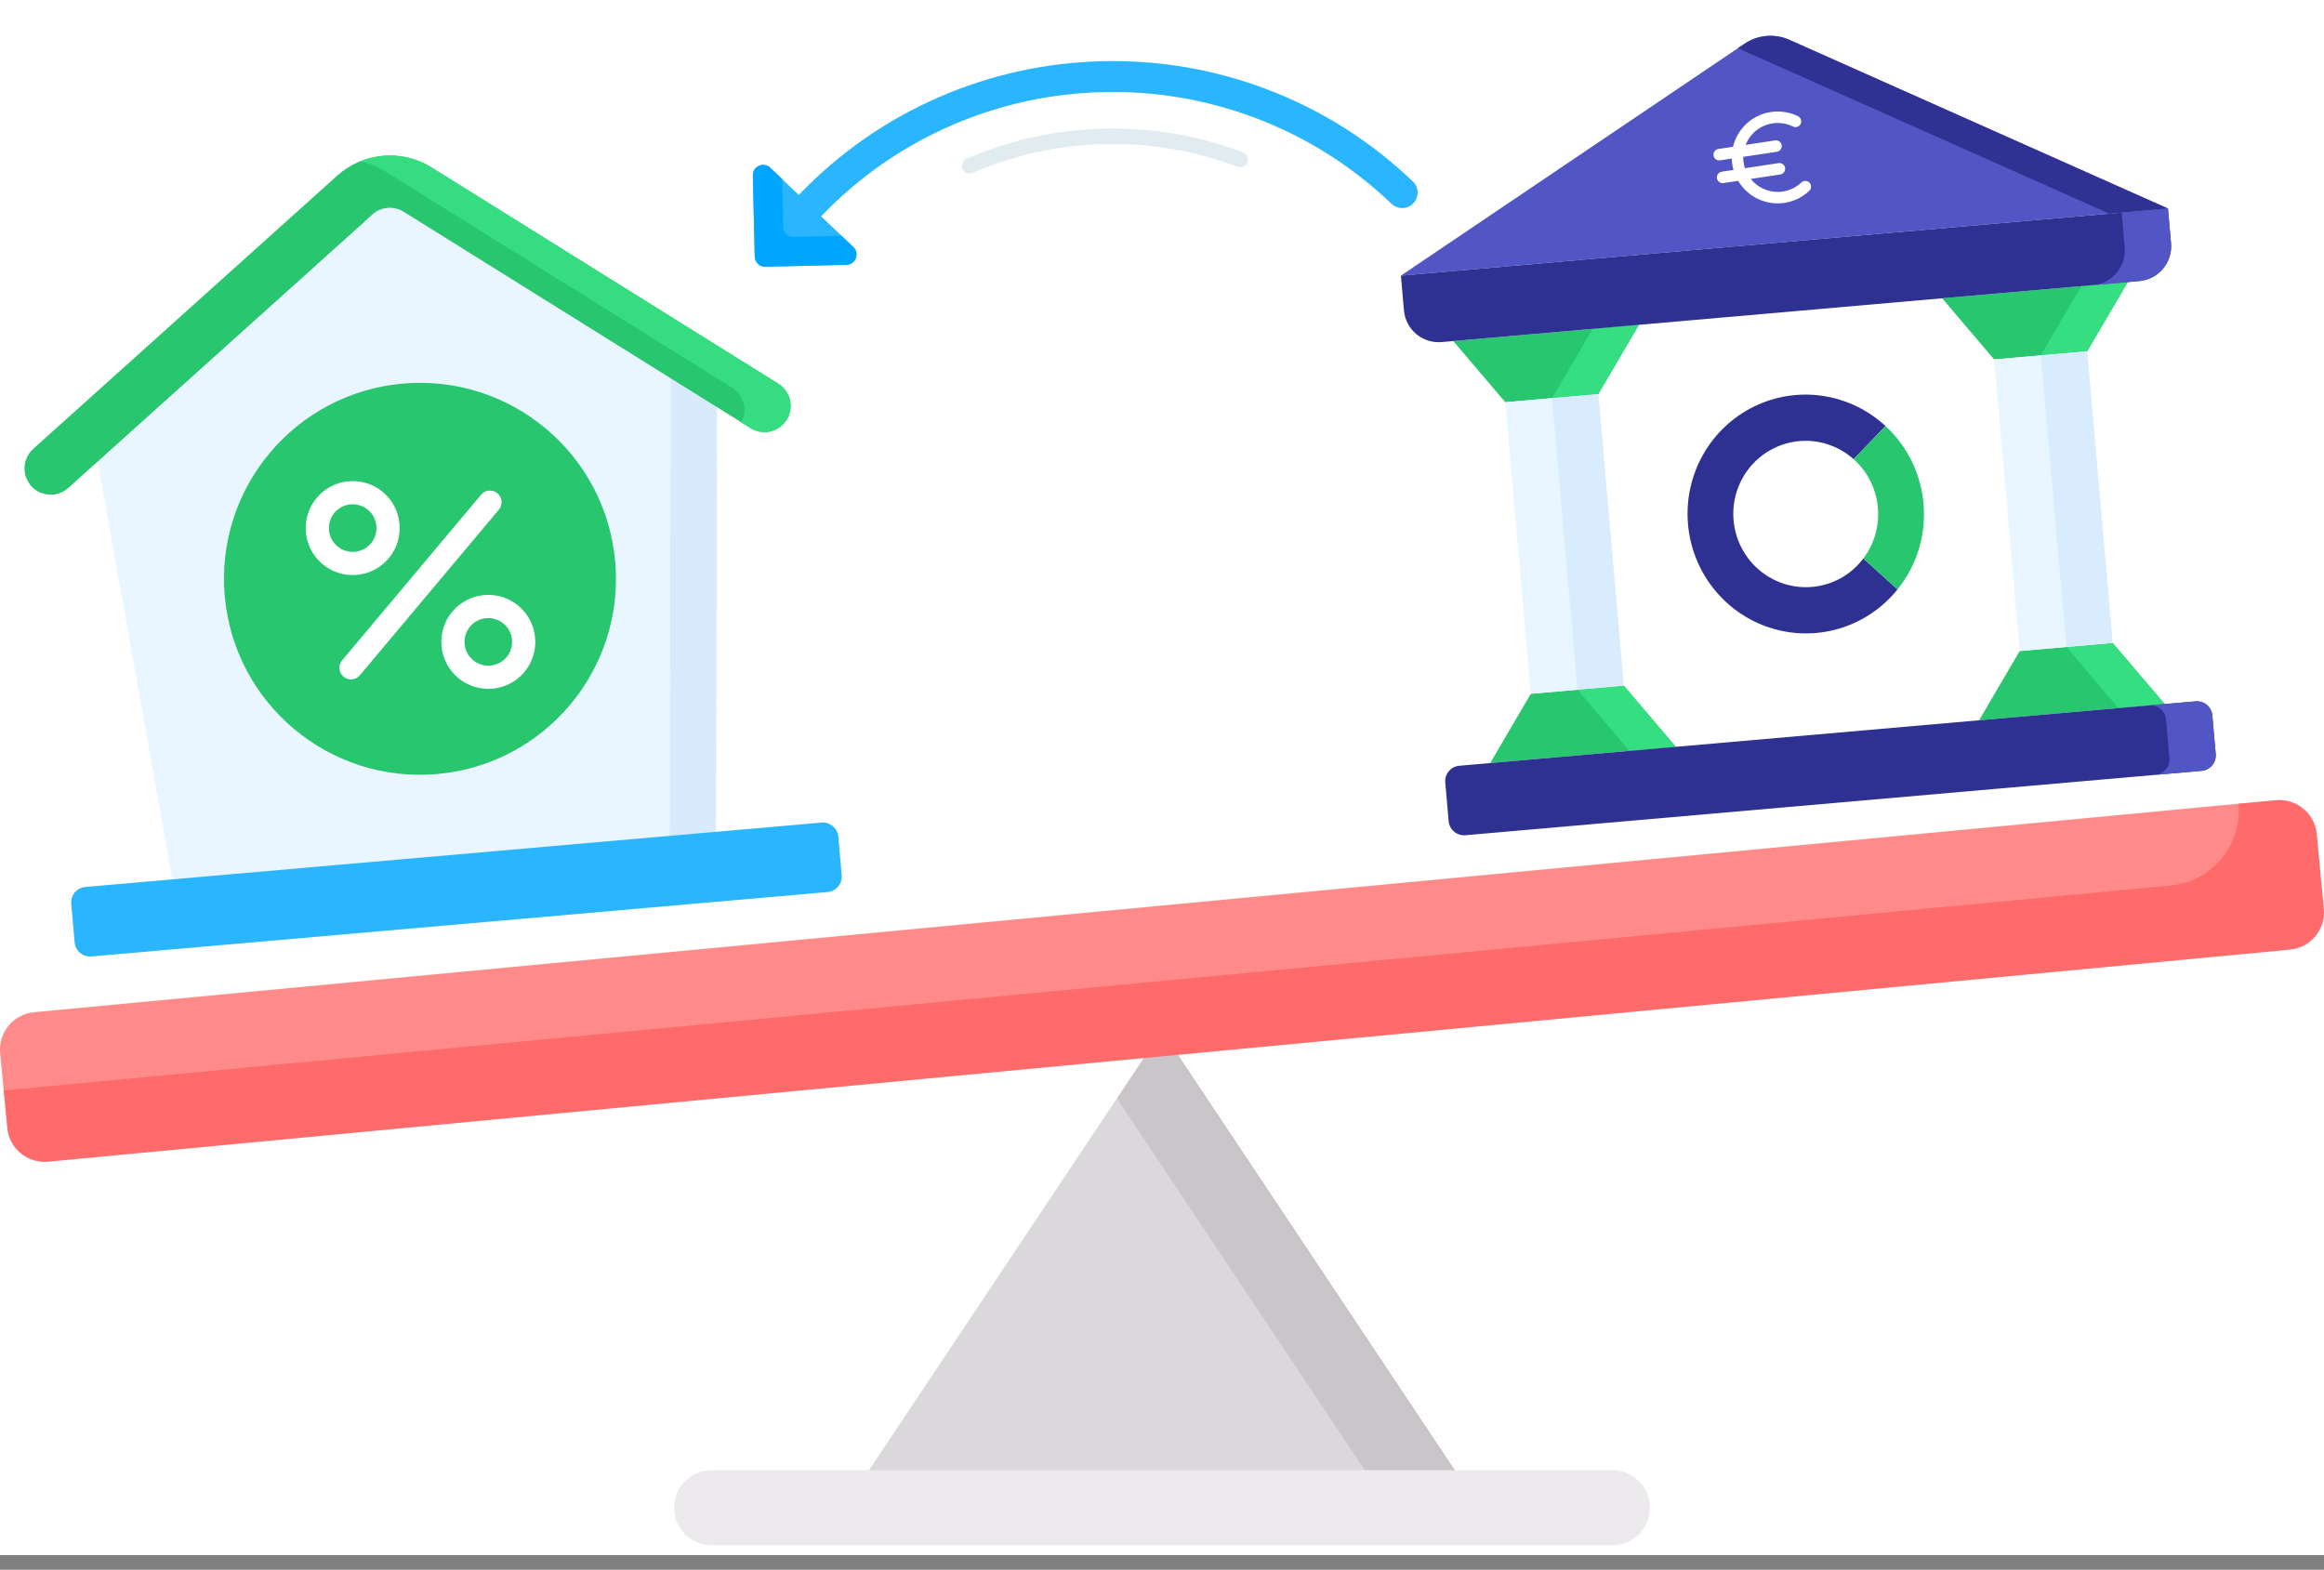
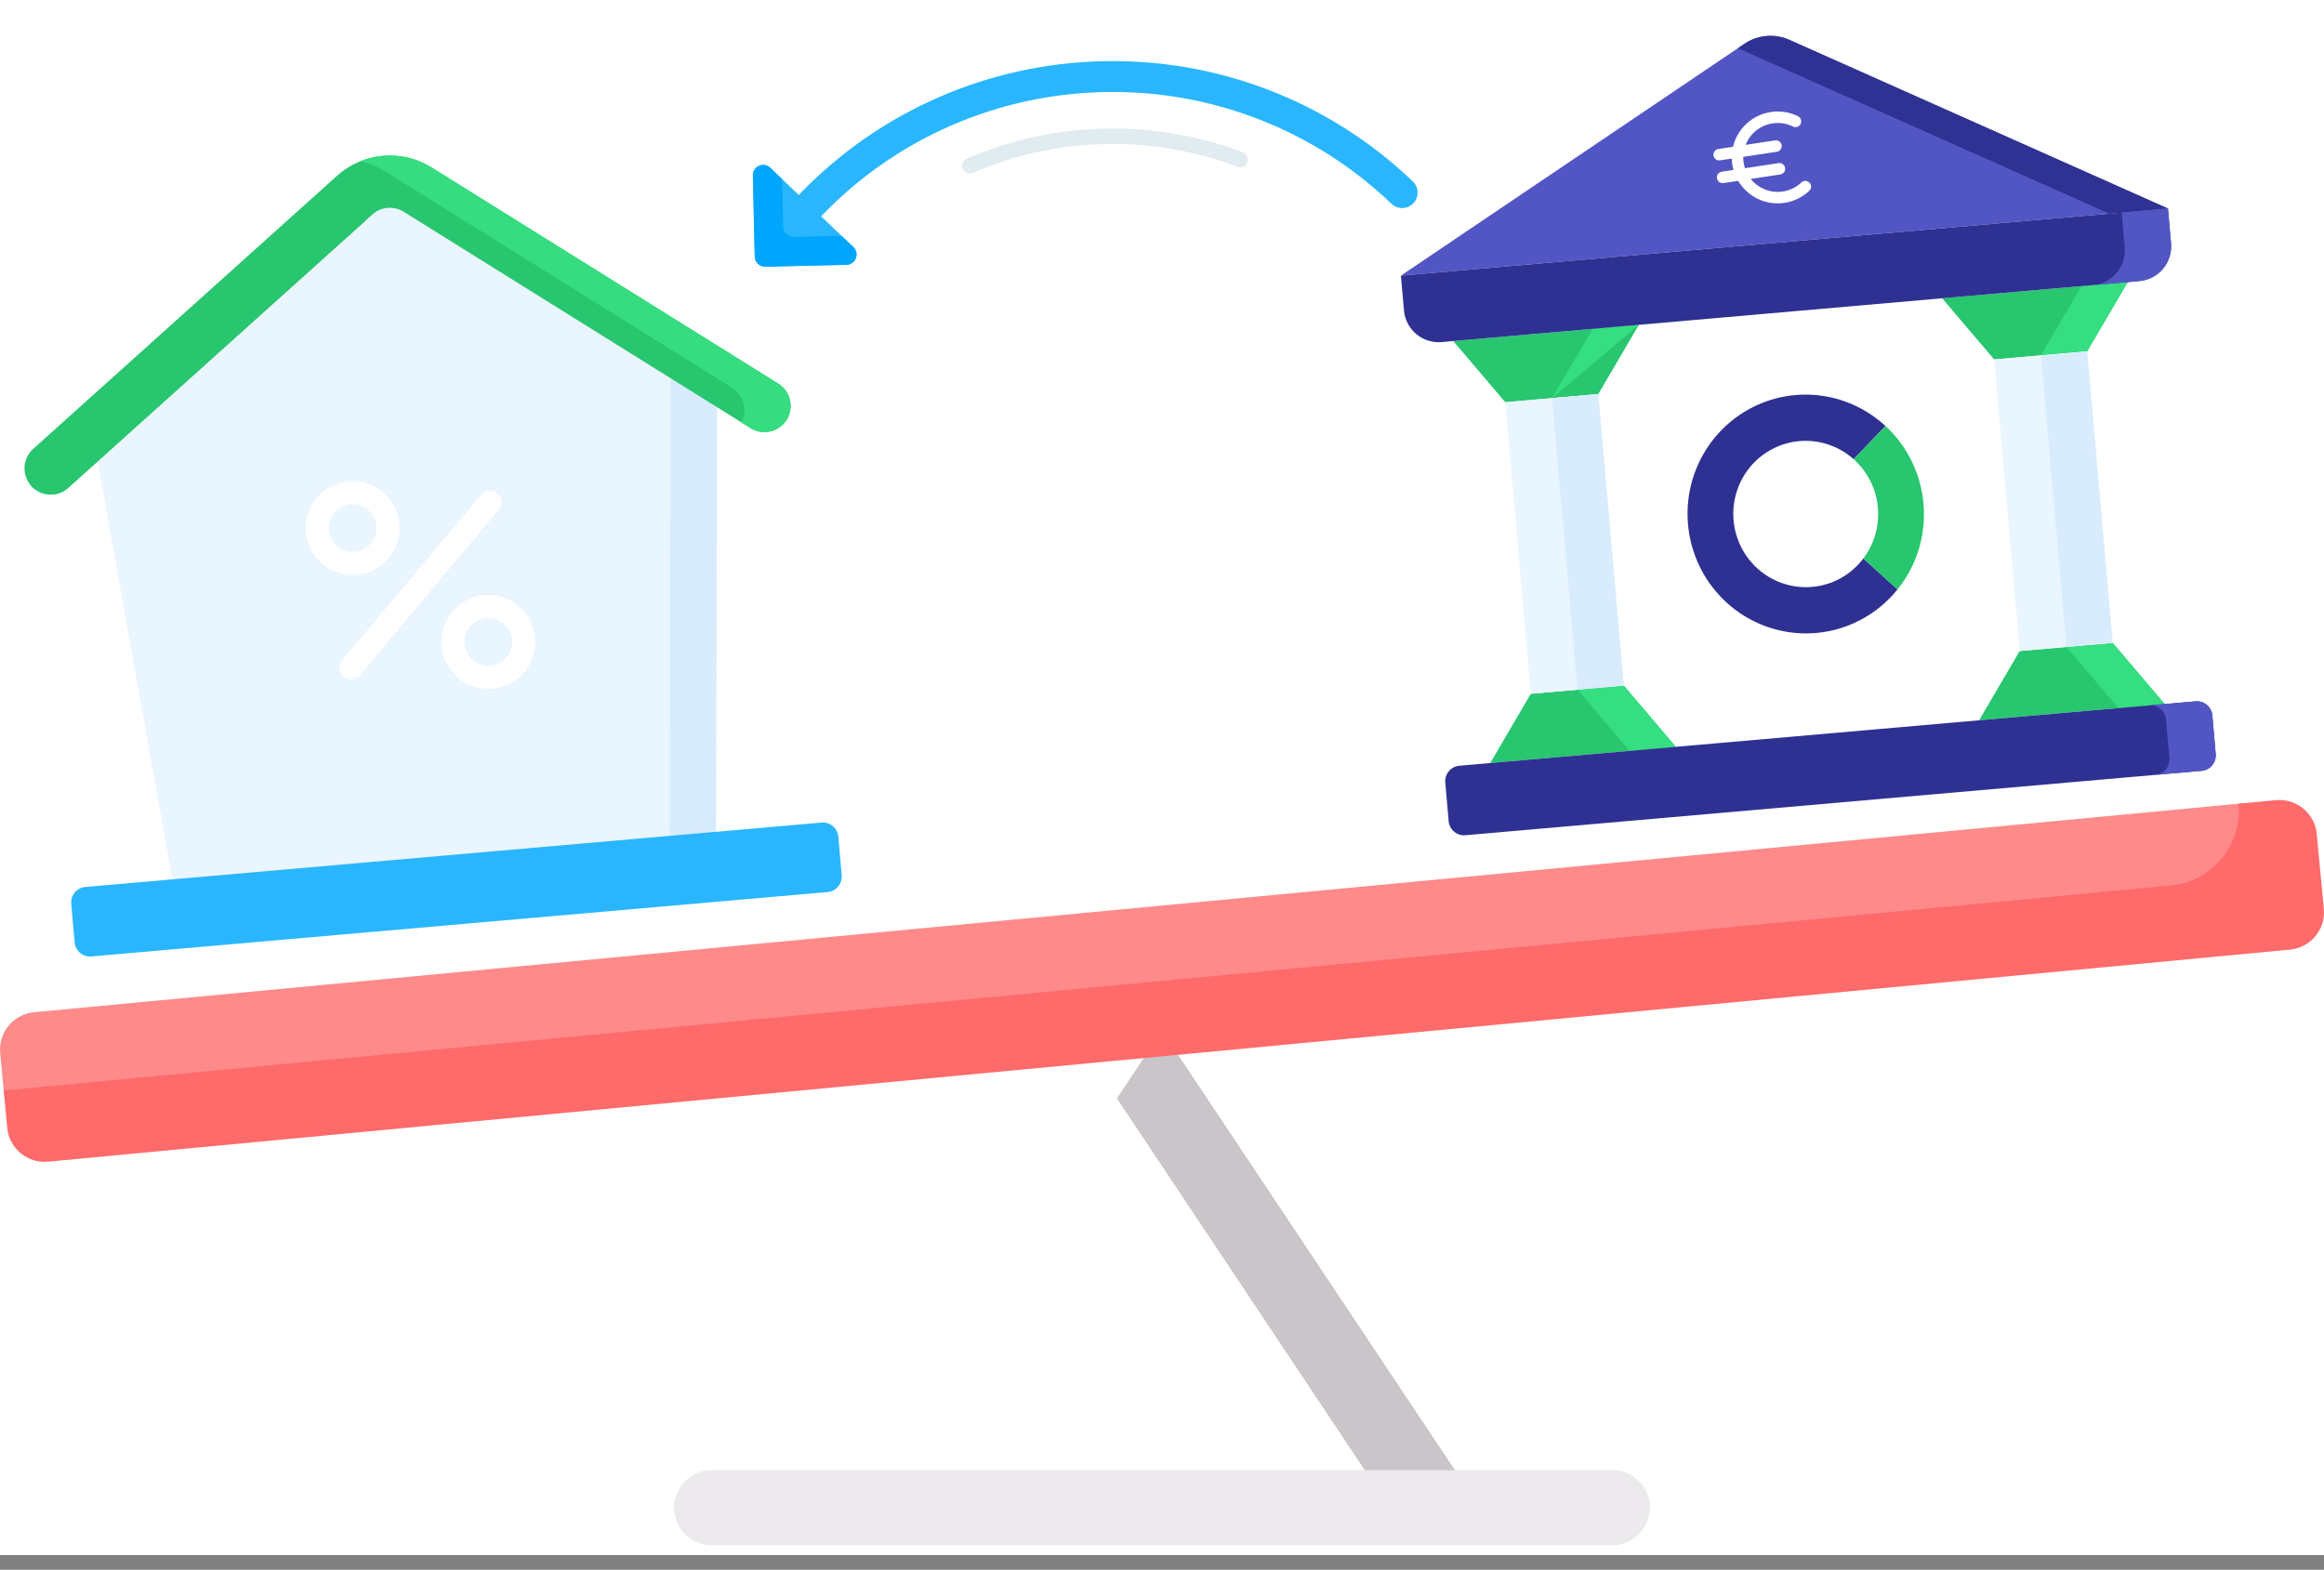
<svg xmlns="http://www.w3.org/2000/svg" width="151" height="102" viewBox="0 0 151 102" fill="none">
  <rect x="0" y="0" width="151" height="102" fill="#808080" stroke="none" />
  <g clip-path="url(#clip0_4095_1813)">
    <rect width="151" height="101.045" fill="white" />
-     <path d="M72.57 71.371L54.84 97.965H94.375L72.57 71.371Z" fill="#DBD8DB" />
    <path d="M72.57 71.371L90.299 97.965H96.16L75.5 66.975L72.57 71.371Z" fill="#C9C5C9" />
    <path d="M114.245 33.129L128.813 31.752C130.137 31.631 131.341 32.61 131.468 33.95C131.596 35.291 130.61 36.48 129.27 36.607L114.703 37.985C114.626 37.992 114.548 37.995 114.472 37.995C113.229 37.995 112.167 37.049 112.047 35.787C111.919 34.446 112.905 33.257 114.245 33.129Z" fill="white" />
    <path d="M148.561 59.277L2.898 73.056C1.557 73.183 0.368 72.198 0.241 70.858L0.011 68.43C-0.116 67.09 0.868 65.9 2.209 65.773L145.444 52.224C146.785 52.097 147.975 53.081 148.102 54.422L148.561 59.277Z" fill="#FE8A8A" />
    <path d="M46.237 100.404H104.763C106.111 100.404 107.201 99.312 107.201 97.965C107.201 96.619 106.111 95.527 104.763 95.527H46.237C44.889 95.527 43.799 96.619 43.799 97.965C43.799 99.312 44.889 100.404 46.237 100.404Z" fill="#ECEAEC" />
    <path d="M3.128 75.484L148.791 61.705C150.132 61.578 151.116 60.388 150.989 59.047L150.53 54.192C150.403 52.851 149.213 51.867 147.872 51.994L145.444 52.224C145.698 54.905 143.73 57.285 141.048 57.538L0.241 70.858L0.47 73.285C0.597 74.626 1.787 75.61 3.128 75.484Z" fill="#FF6A6A" />
    <path d="M46.509 58.378L11.963 61.4L6.036 28.244L24.999 11.45L46.59 24.696L46.509 58.378Z" fill="#E9F5FF" />
-     <path d="M28.397 50.295C35.403 49.683 40.586 43.506 39.972 36.5C39.36 29.494 33.183 24.312 26.177 24.925C19.172 25.538 13.989 31.714 14.602 38.72C15.215 45.726 21.391 50.908 28.397 50.295Z" fill="#28C66E" />
    <path d="M20.953 36.654C19.663 35.571 19.494 33.641 20.576 32.35C21.659 31.06 23.589 30.892 24.88 31.974C26.17 33.056 26.338 34.987 25.256 36.277L25.256 36.277C24.173 37.567 22.243 37.736 20.953 36.654ZM21.732 33.32C21.183 33.973 21.269 34.95 21.922 35.498C22.575 36.047 23.553 35.961 24.101 35.308C24.649 34.655 24.564 33.677 23.91 33.129C23.257 32.581 22.28 32.666 21.732 33.32Z" fill="white" />
    <path d="M29.764 44.047C28.474 42.965 28.305 41.034 29.388 39.744C30.471 38.454 32.401 38.285 33.691 39.368C34.981 40.45 35.15 42.381 34.068 43.671C32.985 44.961 31.055 45.13 29.764 44.047ZM30.543 40.713C29.995 41.367 30.08 42.344 30.734 42.892C31.387 43.441 32.364 43.355 32.913 42.702C33.461 42.048 33.375 41.071 32.722 40.523C32.068 39.974 31.091 40.06 30.543 40.713Z" fill="white" />
    <path d="M22.322 43.969C22.003 43.701 21.962 43.226 22.229 42.907L31.259 32.145C31.527 31.826 32.002 31.785 32.322 32.052C32.641 32.32 32.682 32.795 32.414 33.114L23.384 43.876C23.117 44.195 22.641 44.237 22.322 43.969Z" fill="white" />
    <path d="M43.588 23.788L43.505 58.641L46.509 58.378L46.589 24.696L43.588 23.788Z" fill="#D7EBFD" />
    <path d="M1.599 30.58C1.721 31.978 3.388 32.635 4.431 31.697L24.19 13.936C24.75 13.432 25.587 13.359 26.227 13.758L48.769 27.818C49.959 28.561 51.486 27.624 51.364 26.226C51.317 25.694 51.023 25.214 50.569 24.931L28.026 10.871C26.11 9.676 23.596 9.896 21.916 11.406L2.157 29.167C1.759 29.524 1.553 30.047 1.599 30.58Z" fill="#28C66E" />
    <path d="M23.223 14.021C22.583 13.622 21.746 13.695 21.186 14.199L1.955 31.486C2.526 32.208 3.652 32.397 4.431 31.697L23.738 14.343L23.223 14.021Z" fill="#28C66E" />
    <path d="M50.57 24.931L28.026 10.872C26.617 9.993 24.886 9.88 23.401 10.481C23.965 10.602 24.515 10.818 25.023 11.134L47.566 25.194C48.02 25.477 48.314 25.956 48.36 26.489C48.391 26.843 48.316 27.168 48.168 27.443L48.769 27.818C49.96 28.561 51.487 27.624 51.364 26.226C51.318 25.694 51.023 25.214 50.57 24.931Z" fill="#36DC80" />
    <path d="M52.044 54.337L49.041 54.599C50.015 54.514 50.875 55.235 50.96 56.21C51.045 57.185 50.324 58.044 49.349 58.13L52.353 57.867C53.328 57.782 54.049 56.922 53.964 55.947C53.879 54.972 53.019 54.251 52.044 54.337Z" fill="#28C66E" />
    <path d="M5.544 57.634L53.378 53.449C53.932 53.4 54.42 53.81 54.469 54.364L54.688 56.873C54.737 57.426 54.327 57.915 53.773 57.964L5.939 62.148C5.385 62.197 4.897 61.787 4.849 61.233L4.629 58.724C4.581 58.17 4.99 57.682 5.544 57.634Z" fill="#29B6FE" />
    <g clip-path="url(#clip1_4095_1813)">
      <path d="M91.022 17.91L113.345 2.845C114.209 2.262 115.311 2.166 116.262 2.59L140.862 13.55L91.022 17.91Z" fill="#5256C4" />
      <path d="M116.263 2.589C115.311 2.166 114.209 2.262 113.345 2.845L112.92 3.132L137.052 13.883L140.862 13.55L116.263 2.589Z" fill="#2F3292" />
      <path fill-rule="evenodd" clip-rule="evenodd" d="M112.6 9.537C112.875 8.39 113.82 7.466 115.058 7.279C115.685 7.184 116.296 7.292 116.825 7.553C117.009 7.645 117.085 7.869 116.994 8.054C116.902 8.238 116.678 8.314 116.494 8.222C116.098 8.026 115.639 7.946 115.169 8.017C114.351 8.141 113.703 8.694 113.42 9.413L115.337 9.123C115.54 9.093 115.731 9.233 115.762 9.436C115.792 9.64 115.652 9.83 115.449 9.861L113.266 10.191C113.264 10.314 113.272 10.439 113.291 10.565C113.31 10.691 113.339 10.812 113.377 10.929L115.56 10.599C115.764 10.568 115.954 10.708 115.985 10.912C116.016 11.116 115.875 11.306 115.672 11.337L113.755 11.627C114.238 12.23 115.021 12.567 115.839 12.443C116.309 12.372 116.723 12.159 117.044 11.855C117.193 11.713 117.429 11.72 117.571 11.869C117.713 12.018 117.707 12.254 117.557 12.396C117.13 12.802 116.578 13.086 115.951 13.181C114.713 13.368 113.537 12.766 112.935 11.751L111.983 11.895C111.779 11.926 111.589 11.786 111.558 11.582C111.527 11.378 111.668 11.188 111.871 11.157L112.632 11.042C112.598 10.923 112.572 10.802 112.553 10.677C112.534 10.552 112.523 10.428 112.52 10.304L111.76 10.419C111.556 10.45 111.366 10.31 111.335 10.106C111.304 9.903 111.444 9.712 111.648 9.682L112.6 9.537Z" fill="white" />
      <path d="M140.648 45.747L128.589 46.802L131.227 42.303L137.269 41.774L140.648 45.747Z" fill="#28C66E" />
      <path d="M137.269 41.774L134.26 42.037L137.639 46.011L140.648 45.747L137.269 41.774Z" fill="#35DE80" />
      <path d="M138.249 18.327L126.19 19.382L129.569 23.356L135.611 22.827L138.249 18.327Z" fill="#28C66E" />
      <path d="M135.241 18.59L132.603 23.09L135.611 22.827L138.249 18.327L135.241 18.59Z" fill="#35DE80" />
      <path d="M129.569 23.356L135.611 22.827L137.269 41.774L131.227 42.303L129.569 23.356Z" fill="#EAF6FF" />
      <path d="M132.603 23.09L135.611 22.827L137.269 41.774L134.261 42.037L132.603 23.09Z" fill="#D8ECFE" />
      <path d="M108.884 48.526L96.825 49.581L99.463 45.082L105.505 44.553L108.884 48.526Z" fill="#28C66E" />
      <path d="M106.485 21.106L94.426 22.161L97.805 26.135L103.847 25.606L106.485 21.106Z" fill="#28C66E" />
      <path d="M97.805 26.135L103.847 25.606L105.505 44.553L99.463 45.082L97.805 26.135Z" fill="#EAF6FF" />
      <path d="M105.505 44.553L102.497 44.816L105.876 48.789L108.884 48.526L105.505 44.553Z" fill="#35DE80" />
-       <path d="M103.477 21.37L100.839 25.869L103.847 25.606L106.485 21.106L103.477 21.37Z" fill="#35DE80" />
+       <path d="M103.477 21.37L100.839 25.869L106.485 21.106L103.477 21.37Z" fill="#35DE80" />
      <path d="M100.839 25.869L103.847 25.606L105.505 44.553L102.496 44.816L100.839 25.869Z" fill="#D8ECFE" />
      <path d="M91.022 17.91L140.862 13.549L141.059 15.807C141.169 17.053 140.247 18.152 139.001 18.261L93.674 22.227C92.428 22.336 91.329 21.414 91.22 20.167L91.022 17.91Z" fill="#2E3192" />
      <path d="M137.854 13.813L138.051 16.07C138.161 17.317 137.239 18.416 135.993 18.525L139.001 18.262C140.247 18.153 141.169 17.054 141.06 15.807L140.862 13.549L137.854 13.813Z" fill="#5256C4" />
      <path d="M94.82 49.757L142.654 45.572C143.207 45.523 143.696 45.933 143.744 46.487L143.964 48.996C144.012 49.55 143.602 50.038 143.049 50.087L95.215 54.272C94.661 54.32 94.173 53.91 94.124 53.356L93.905 50.848C93.856 50.294 94.266 49.805 94.82 49.757Z" fill="#2E3192" />
      <path d="M142.653 45.572L139.645 45.835C140.198 45.787 140.687 46.197 140.735 46.751L140.955 49.259C141.003 49.813 140.593 50.301 140.04 50.35L143.048 50.087C143.602 50.038 144.011 49.55 143.963 48.996L143.744 46.487C143.695 45.933 143.207 45.523 142.653 45.572Z" fill="#5256C4" />
      <path d="M117.742 38.136C116.966 38.204 116.184 38.077 115.468 37.765C114.752 37.453 114.124 36.967 113.639 36.349C113.155 35.732 112.829 35.003 112.692 34.227C112.555 33.452 112.61 32.655 112.853 31.908C113.096 31.16 113.519 30.485 114.084 29.944C114.649 29.403 115.339 29.013 116.091 28.808C116.843 28.602 117.633 28.589 118.392 28.769C119.151 28.949 119.855 29.316 120.439 29.838L122.506 27.681C121.371 26.631 119.95 25.948 118.428 25.723C116.906 25.497 115.352 25.738 113.969 26.415C112.586 27.092 111.436 28.173 110.669 29.518C109.902 30.864 109.553 32.412 109.668 33.962C109.782 35.511 110.354 36.992 111.31 38.211C112.266 39.43 113.562 40.331 115.03 40.798C116.498 41.266 118.07 41.277 119.542 40.832C121.015 40.386 122.32 39.504 123.29 38.299L121.068 36.289C120.672 36.815 120.172 37.251 119.599 37.569C119.026 37.887 118.394 38.08 117.742 38.136Z" fill="#2E3192" />
      <path d="M124.977 32.729C125.157 34.738 124.551 36.737 123.29 38.299L121.068 36.289C121.791 35.334 122.128 34.138 122.011 32.941C121.895 31.743 121.333 30.635 120.439 29.838L122.507 27.681C123.929 28.991 124.811 30.793 124.977 32.729Z" fill="#28C66E" />
    </g>
    <g clip-path="url(#clip2_4095_1813)">
      <path d="M62.638 10.427C62.683 10.38 62.738 10.341 62.802 10.313C65.633 9.088 68.64 8.431 71.74 8.36C74.84 8.288 77.875 8.806 80.76 9.899C81.019 9.998 81.149 10.287 81.051 10.547C80.953 10.806 80.663 10.937 80.404 10.838C77.641 9.791 74.734 9.295 71.763 9.363C68.793 9.432 65.912 10.061 63.2 11.234C62.946 11.344 62.65 11.227 62.54 10.973C62.458 10.782 62.503 10.568 62.638 10.427Z" fill="#E0ECF0" />
      <path d="M49.039 16.676L48.918 11.401C48.904 10.805 49.618 10.49 50.049 10.902L51.899 12.669C54.525 9.93 57.607 7.784 61.061 6.29C64.413 4.84 67.972 4.062 71.639 3.977C75.307 3.893 78.898 4.506 82.313 5.8C85.849 7.141 89.04 9.155 91.798 11.789C92.199 12.171 92.213 12.807 91.831 13.208C91.448 13.609 90.812 13.623 90.411 13.241C87.849 10.794 84.885 8.922 81.602 7.678C78.429 6.476 75.093 5.906 71.686 5.984C68.278 6.063 64.972 6.786 61.858 8.132C58.652 9.519 55.79 11.512 53.351 14.056L55.445 16.055C55.877 16.467 55.595 17.195 54.998 17.208L49.724 17.33C49.354 17.338 49.048 17.046 49.039 16.676Z" fill="#29B6FE" />
      <path d="M49.723 17.33L54.998 17.208C55.594 17.194 55.876 16.467 55.445 16.055L54.678 15.322L51.572 15.394C51.203 15.402 50.896 15.109 50.888 14.74L50.816 11.634L50.049 10.902C49.618 10.49 48.904 10.805 48.917 11.401L49.039 16.676C49.047 17.045 49.354 17.338 49.723 17.33Z" fill="#00A6FD" />
    </g>
  </g>
  <defs>
    <clipPath id="clip0_4095_1813">
      <rect width="151" height="101.045" fill="white" />
    </clipPath>
    <clipPath id="clip1_4095_1813">
      <rect width="50.03" height="50.03" fill="white" transform="translate(89.852 4.52) rotate(-5)" />
    </clipPath>
    <clipPath id="clip2_4095_1813">
      <rect width="33.262" height="33.262" fill="white" transform="translate(92.807 12.752) rotate(133.681)" />
    </clipPath>
  </defs>
</svg>